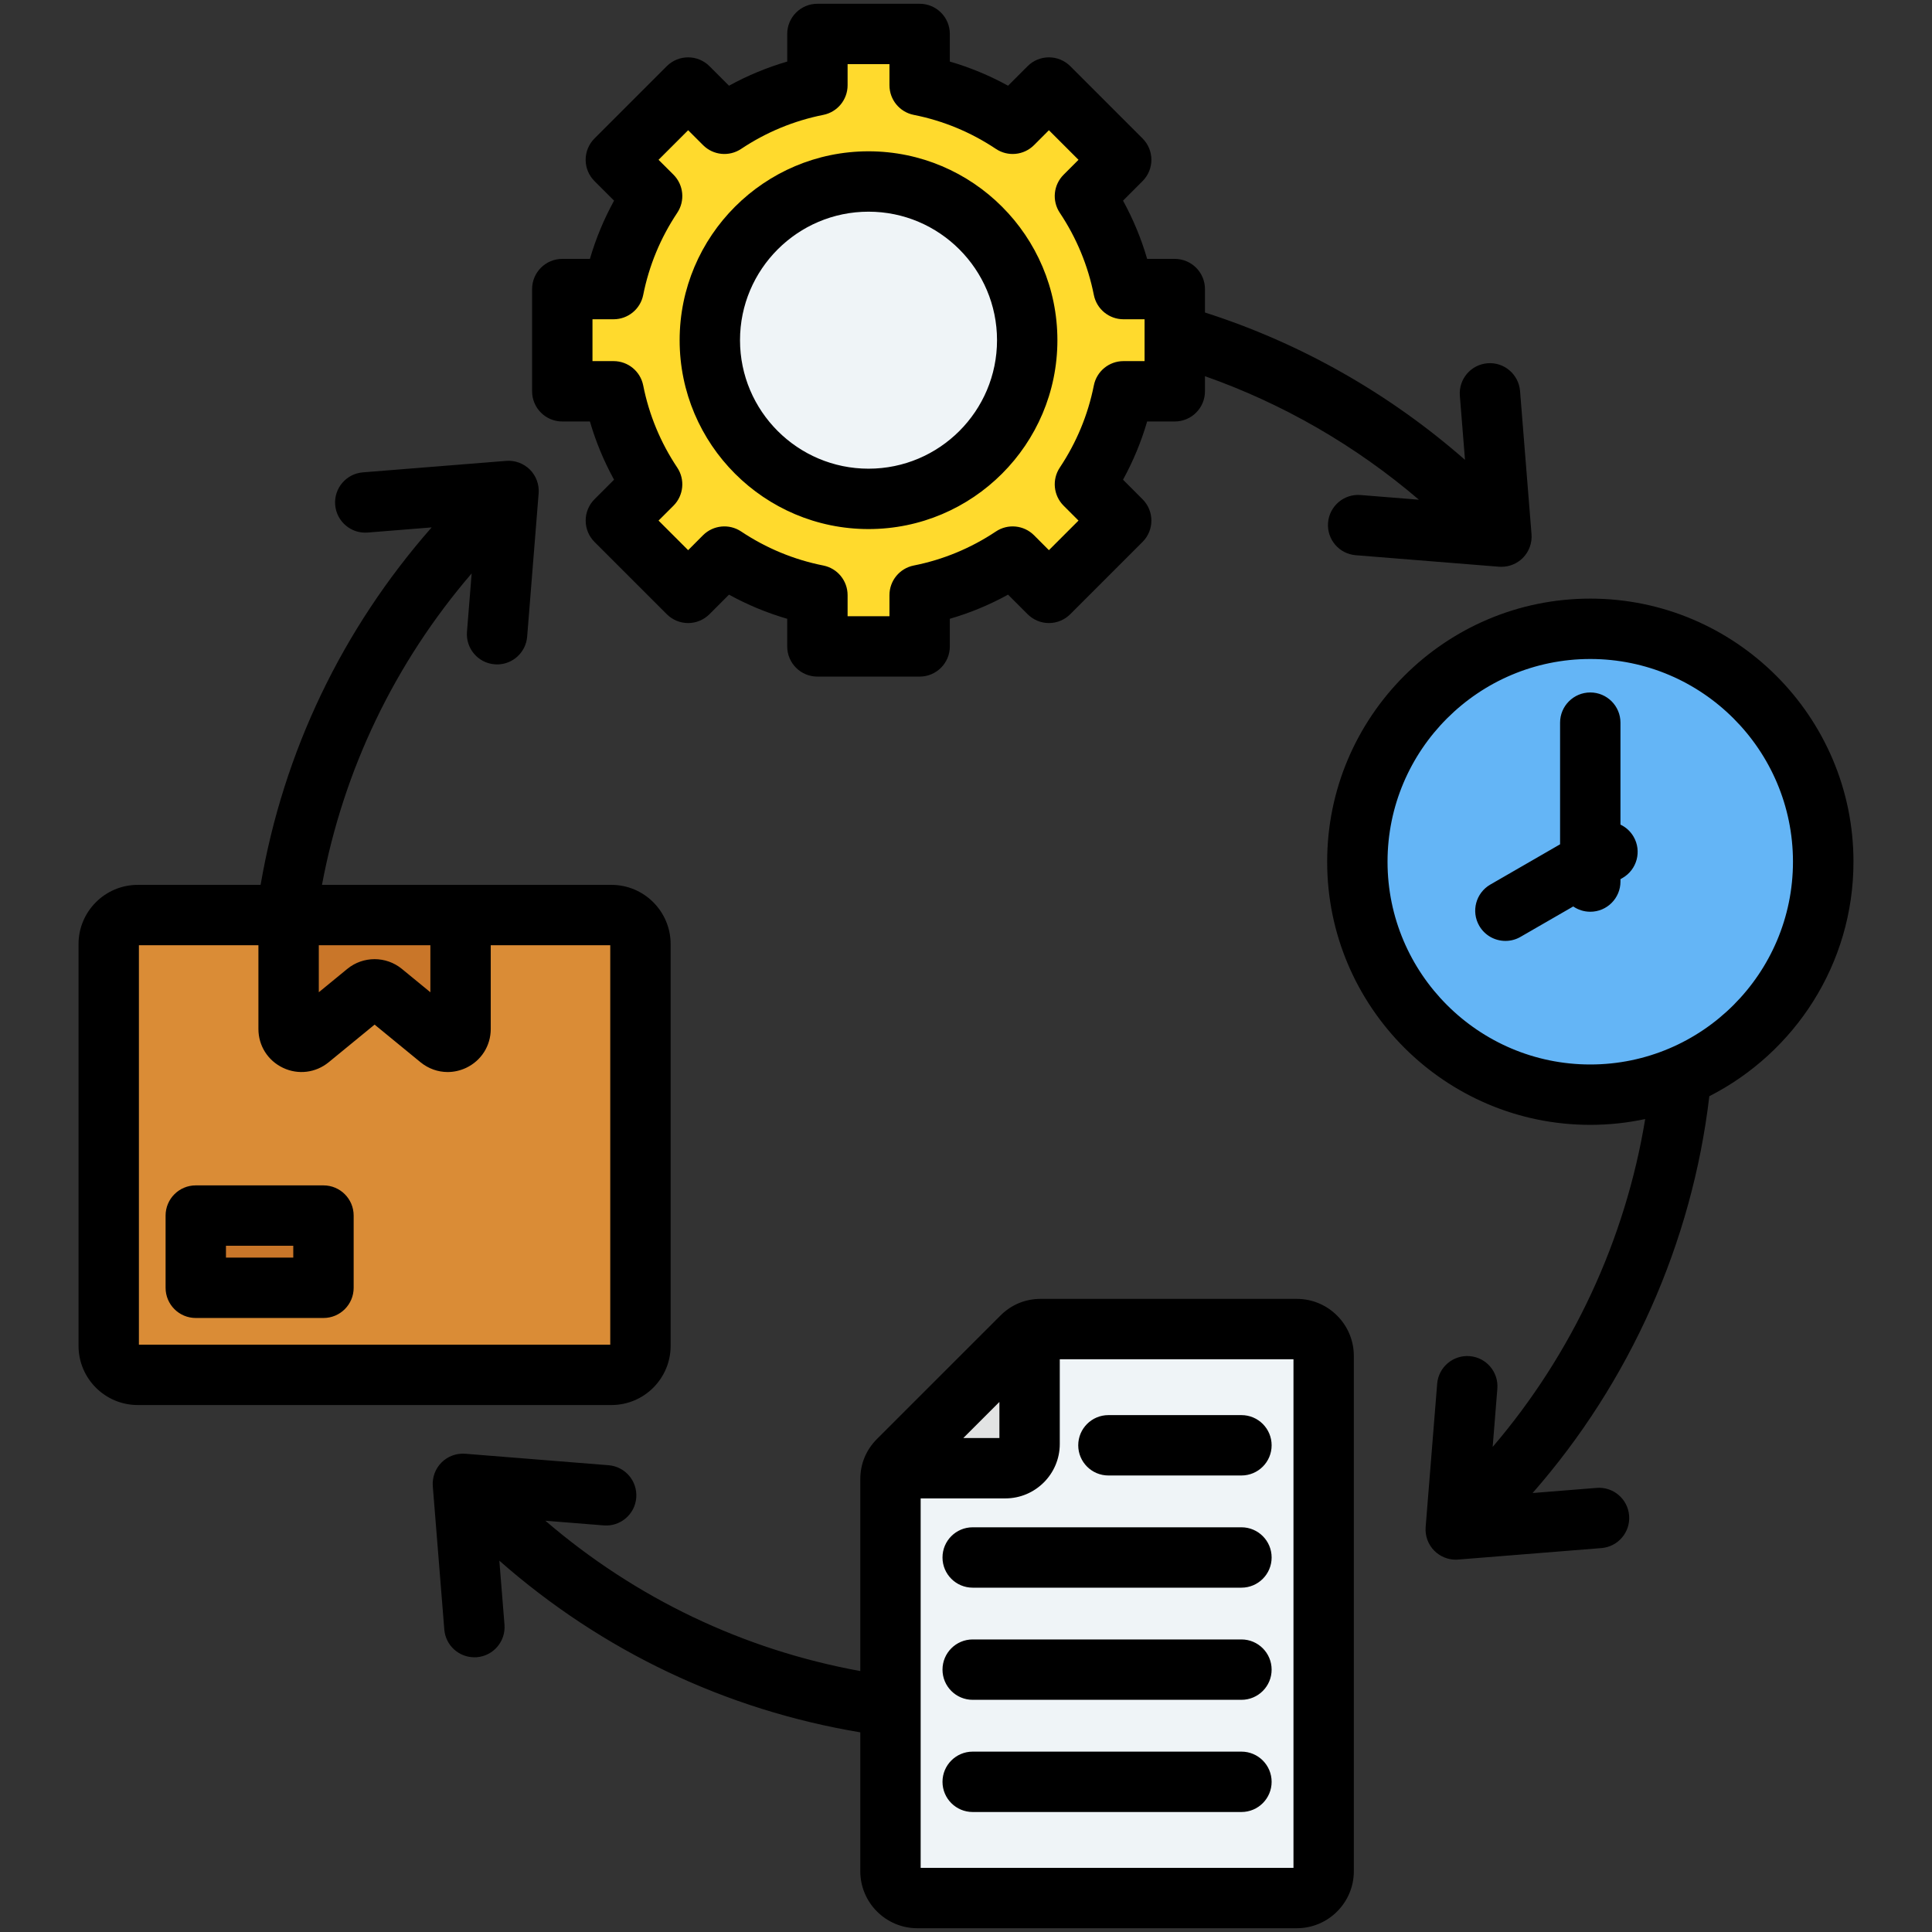
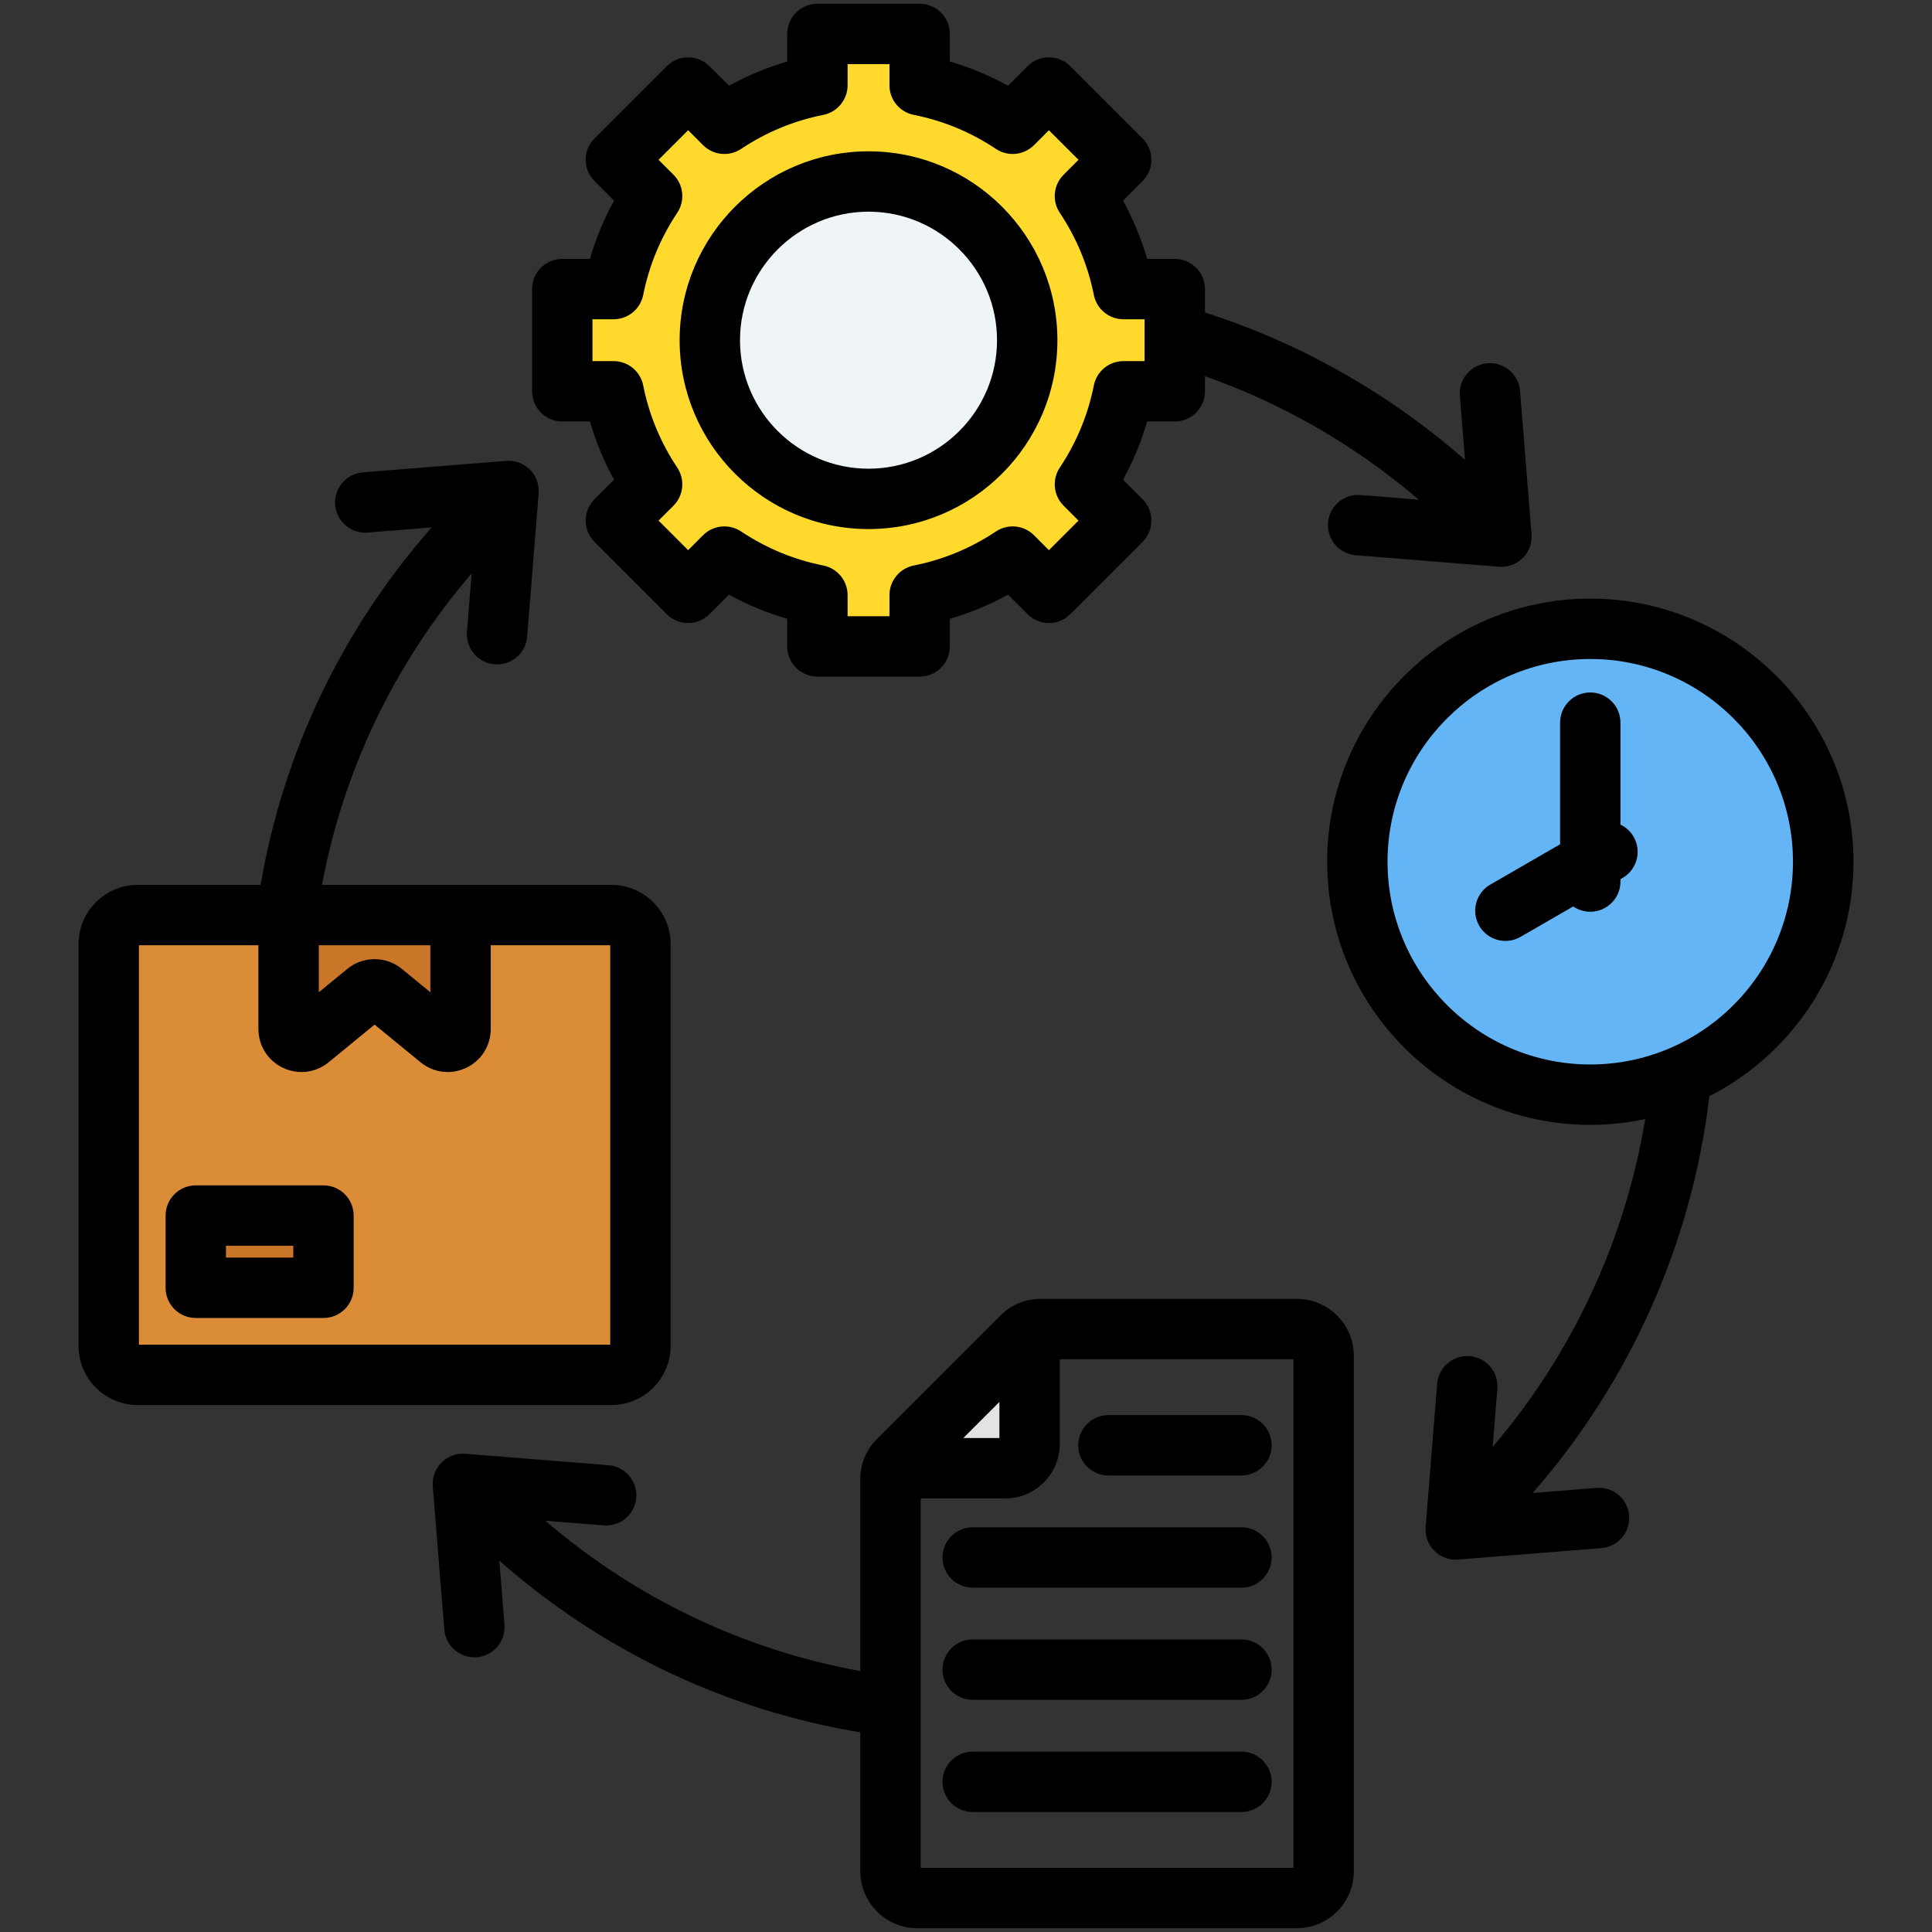
<svg xmlns="http://www.w3.org/2000/svg" id="Layer_1" enable-background="new 0 0 512 512" viewBox="0 0 512 512">
  <rect x="0" y="0" width="512" height="512" fill="#333333" stroke="none" />
  <g>
    <g>
      <g clip-rule="evenodd" fill-rule="evenodd">
        <g>
-           <path d="m343.557 502.99h-100.579c-3.917 0-7.111-3.195-7.111-7.111v-103.855c0-1.958.698-3.644 2.083-5.028l32.705-32.706c1.385-1.385 3.07-2.083 5.028-2.083h67.874c3.917 0 7.111 3.195 7.111 7.111v136.561c0 3.917-3.194 7.111-7.111 7.111z" fill="#eff4f7" />
          <path d="m270.655 354.29-32.705 32.706c-.632.632-1.122 1.328-1.467 2.083h29.834c3.536 0 6.421-2.884 6.421-6.421v-29.834c-.756.344-1.451.834-2.083 1.466z" fill="#e2e3e3" />
        </g>
        <g>
          <path d="m216.513 8.99h27.085v13.59c8.967 1.788 17.306 5.316 24.651 10.218l9.615-9.614 19.151 19.152-9.615 9.614c4.902 7.344 8.429 15.684 10.217 24.651h13.59v27.085h-13.59c-1.788 8.967-5.315 17.306-10.217 24.651l9.614 9.614-19.152 19.152-9.613-9.613c-7.345 4.902-15.685 8.429-24.652 10.218v13.589h-27.085v-13.589c-8.968-1.788-17.307-5.316-24.652-10.217l-9.613 9.614-19.152-19.152 9.613-9.613c-4.902-7.345-8.429-15.685-10.217-24.652h-13.589v-27.087h13.589c1.787-8.967 5.316-17.306 10.217-24.652l-9.614-9.614 19.152-19.152 9.614 9.614c7.345-4.902 15.685-8.428 24.652-10.217v-13.59z" fill="#ffda2d" />
          <ellipse cx="230.054" cy="90.144" fill="#eff4f7" rx="42.059" ry="42.059" transform="matrix(1 -.022 .022 1 -1.904 5.019)" />
        </g>
        <g>
          <path d="m36.388 242.492h125.535c4.23 0 7.69 3.46 7.69 7.69v106.471c0 4.23-3.46 7.69-7.69 7.69h-125.535c-4.23 0-7.69-3.46-7.69-7.69v-106.471c.001-4.23 3.461-7.69 7.69-7.69z" fill="#da8c36" />
          <g fill="#c97629">
            <path d="m76.372 242.492h45.567v30.177c0 2.873-3.331 4.45-5.553 2.628l-15.076-12.36c-1.266-1.038-3.044-1.038-4.309 0l-15.076 12.36c-2.222 1.822-5.553.245-5.553-2.628z" />
            <path d="m55.769 322.125h25.839c2.2 0 4 1.8 4 4v11.146c0 2.2-1.8 4-4 4h-25.839c-2.2 0-4-1.8-4-4v-11.146c0-2.2 1.8-4 4-4z" />
          </g>
        </g>
      </g>
      <g>
        <path clip-rule="evenodd" d="m463.731 185.955c-10.851-10.85-25.842-17.562-42.401-17.562s-31.55 6.712-42.401 17.562c-10.85 10.851-17.562 25.842-17.562 42.401s6.712 31.55 17.562 42.401c10.851 10.85 25.842 17.562 42.401 17.562s31.551-6.712 42.401-17.562c10.85-10.851 17.562-25.842 17.562-42.401s-6.711-31.55-17.562-42.401z" fill="#64b5f6" fill-rule="evenodd" />
      </g>
    </g>
    <path clip-rule="evenodd" d="m432.921 221.74c2.212 3.83.901 8.719-2.928 10.929l-.552.321v.63c0 4.419-3.579 8-7.998 8-1.679 0-3.24-.52-4.518-1.4l-13.973 8.059c-1.259.731-2.631 1.07-3.99 1.07-2.773 0-5.452-1.429-6.942-3.999-2.212-3.821-.901-8.721 2.933-10.931l18.486-10.669v-32.24c0-4.41 3.584-8.001 8.003-8.001s7.998 3.59 7.998 8.001v27.02c1.411.67 2.641 1.76 3.481 3.21zm-65.21 6.629c0 29.619 24.112 53.73 53.731 53.73 29.615 0 53.713-24.111 53.713-53.73 0-29.63-24.098-53.73-53.713-53.73-29.619 0-53.731 24.1-53.731 53.73zm123.478 0c0-38.45-31.313-69.73-69.746-69.73-38.452 0-69.732 31.281-69.732 69.73 0 38.45 31.28 69.73 69.732 69.73 4.989 0 9.861-.539 14.548-1.539-5.249 31.969-19.287 62.179-40.419 86.889l1.24-15.449c.349-4.401-2.928-8.26-7.343-8.61-4.385-.35-8.257 2.929-8.606 7.33l-3.051 37.969c-.189 2.341.66 4.64 2.32 6.3 1.509 1.501 3.537 2.341 5.659 2.341.212 0 .42-.011.641-.031l37.971-3.039c4.4-.359 7.687-4.209 7.328-8.619-.349-4.401-4.211-7.691-8.611-7.332l-16.967 1.361c25.828-29.46 42.263-66.33 46.837-105.161 22.637-11.53 38.199-35.05 38.199-62.14zm-413.468 104.911h-17.84v-3.141h17.84zm8.003-19.141h-33.84c-4.423 0-8.002 3.581-8.002 8v19.14c0 4.421 3.579 8 8.002 8h33.84c4.419 0 7.998-3.579 7.998-8v-19.14c0-4.419-3.58-8-7.998-8zm75.999 42.21v-105.85h-31.671v22.18c0 4.45-2.499 8.4-6.522 10.31-1.58.74-3.249 1.111-4.9 1.111-2.57 0-5.107-.892-7.196-2.601l-12.162-9.969-12.162 9.969c-3.447 2.82-8.087 3.39-12.096 1.49-4.032-1.91-6.531-5.86-6.531-10.31v-22.18h-31.671v105.85zm-77.239-105.85h29.568v12.46l-7.559-6.199c-4.192-3.43-10.261-3.43-14.449 0l-7.559 6.199v-12.46zm93.239 106.161v-106.471c0-8.65-7.031-15.689-15.694-15.689h-76.706c5.749-30.61 19.311-58.831 39.669-82.54l-1.24 15.479c-.349 4.401 2.929 8.26 7.333 8.61.217.02.439.031.646.031 4.131 0 7.63-3.171 7.97-7.361l3.042-37.969c.189-2.341-.66-4.64-2.311-6.3-1.66-1.651-3.971-2.502-6.3-2.31l-37.971 3.04c-4.4.359-7.687 4.209-7.338 8.619.359 4.4 4.23 7.691 8.62 7.331l16.948-1.361c-23.711 26.97-39.259 59.431-45.328 94.731h-32.562c-8.648 0-15.689 7.039-15.689 15.689v106.471c0 8.66 7.041 15.689 15.689 15.689h125.529c8.662 0 15.693-7.029 15.693-15.689zm159.27 85.81c0 4.419-3.579 8-8.003 8h-71.217c-4.423 0-8.002-3.581-8.002-8 0-4.41 3.579-8 8.002-8h71.217c4.424 0 8.003 3.59 8.003 8zm0-29.72c0 4.41-3.579 8-8.003 8h-71.217c-4.423 0-8.002-3.59-8.002-8 0-4.421 3.579-8 8.002-8h71.217c4.424-.001 8.003 3.579 8.003 8zm0 59.45c0 4.419-3.579 8-8.003 8h-71.217c-4.423 0-8.002-3.581-8.002-8 0-4.41 3.579-8 8.002-8h71.217c4.424-.001 8.003 3.59 8.003 8zm-51.251-89.18c0-4.421 3.579-8 7.998-8h35.25c4.423 0 8.003 3.579 8.003 8 0 4.419-3.579 7.999-8.003 7.999h-35.25c-4.418 0-7.998-3.58-7.998-7.999zm57.042 111.979v-134.78h-61.932v22.449c0 7.951-6.47 14.422-14.421 14.422h-22.447v97.909zm-77.933-123.47v9.561h-9.559zm78.819-27.31c8.333 0 15.109 6.781 15.109 15.111v136.56c0 8.33-6.777 15.111-15.109 15.111h-100.577c-8.333 0-15.109-6.781-15.109-15.111v-36.8c-35.66-5.95-68.44-21.55-95.654-45.49l1.363 16.96c.349 4.41-2.928 8.26-7.328 8.621-.222.009-.443.018-.651.018-4.131 0-7.635-3.169-7.97-7.359l-3.051-37.969c-.179-2.341.66-4.64 2.32-6.3 1.66-1.651 3.957-2.502 6.3-2.31l37.966 3.04c4.404.359 7.682 4.209 7.333 8.619-.353 4.401-4.202 7.682-8.611 7.33l-15.477-1.24c23.956 20.571 52.486 34.191 83.459 39.84v-50.81c0-4.1 1.528-7.79 4.419-10.69l32.708-32.701c2.9-2.9 6.592-4.43 10.681-4.43zm-113.498-288.12c18.778 0 34.048 15.281 34.048 34.061s-15.27 34.049-34.048 34.049-34.062-15.27-34.062-34.049c0-18.781 15.284-34.061 34.062-34.061zm0 84.11c27.601 0 50.048-22.45 50.048-50.05 0-27.61-22.447-50.061-50.048-50.061-27.611 0-50.062 22.451-50.062 50.061-.001 27.6 22.451 50.05 50.062 50.05zm-73.16-55.6h5.588c3.824 0 7.102-2.69 7.852-6.43 1.552-7.809 4.588-15.129 9.021-21.779 2.118-3.17 1.698-7.399-.99-10.1l-3.961-3.949 7.842-7.839 3.961 3.957c2.688 2.693 6.918 3.112 10.087.992 6.64-4.43 13.973-7.462 21.782-9.018 3.74-.75 6.427-4.032 6.427-7.852v-5.588h11.092v5.588c0 3.82 2.688 7.102 6.428 7.852 7.814 1.547 15.142 4.588 21.782 9.018 3.169 2.12 7.399 1.701 10.096-.992l3.952-3.957 7.842 7.839-3.952 3.959c-2.697 2.691-3.117 6.92-1 10.091 4.428 6.641 7.47 13.97 9.021 21.779.75 3.741 4.027 6.43 7.852 6.43h5.588v11.089h-5.588c-3.824 0-7.102 2.691-7.852 6.431-1.552 7.81-4.593 15.129-9.021 21.779-2.117 3.17-1.698 7.402 1 10.1l3.952 3.951-7.842 7.84-3.952-3.96c-2.697-2.689-6.928-3.11-10.096-.99-6.64 4.429-13.968 7.47-21.782 9.019-3.74.75-6.428 4.031-6.428 7.851v5.589h-11.092v-5.589c0-3.821-2.688-7.102-6.427-7.851-7.809-1.549-15.133-4.59-21.782-9.019-3.169-2.12-7.399-1.7-10.101.99l-3.947 3.96-7.842-7.84 3.961-3.951c2.688-2.698 3.108-6.93.99-10.1-4.433-6.639-7.47-13.969-9.021-21.779-.75-3.739-4.027-6.431-7.852-6.431h-5.588zm-8.003 27.09c-4.409 0-7.998-3.579-7.998-8v-27.09c0-4.42 3.589-8 7.998-8h7.324c1.561-5.36 3.702-10.52 6.399-15.43l-5.183-5.179c-1.499-1.5-2.348-3.53-2.348-5.65 0-2.131.849-4.161 2.348-5.66l19.151-19.151c3.122-3.117 8.191-3.117 11.313 0l5.178 5.178c4.909-2.697 10.073-4.838 15.43-6.399v-7.32c0-4.418 3.579-7.998 8.003-7.998h27.087c4.424 0 8.003 3.579 8.003 7.998v7.319c5.367 1.561 10.516 3.702 15.43 6.399l5.178-5.178c1.5-1.5 3.532-2.339 5.65-2.339 2.131 0 4.159.84 5.659 2.339l19.151 19.151c3.131 3.129 3.131 8.189 0 11.31l-5.168 5.18c2.688 4.909 4.829 10.06 6.39 15.43h7.319c4.423 0 8.003 3.581 8.003 8v6.21c25.29 8.081 48.86 21.46 68.911 39.05l-1.363-16.99c-.358-4.401 2.928-8.26 7.333-8.61 4.376-.361 8.257 2.929 8.616 7.329l3.042 37.97c.189 2.341-.66 4.64-2.311 6.302-1.509 1.499-3.551 2.339-5.659 2.339-.212 0-.429-.011-.641-.02l-37.967-3.051c-4.414-.35-7.691-4.209-7.342-8.619.358-4.401 4.22-7.691 8.62-7.33l15.458 1.24c-16.731-14.312-36.028-25.462-56.697-32.731v3.999c0 4.421-3.579 8-8.003 8h-7.319c-1.561 5.36-3.702 10.52-6.39 15.429l5.168 5.182c3.131 3.119 3.131 8.19 0 11.309l-19.151 19.151c-1.5 1.499-3.527 2.35-5.659 2.35-2.118 0-4.15-.851-5.65-2.35l-5.178-5.18c-4.9 2.701-10.063 4.841-15.43 6.4v7.32c0 4.421-3.579 8-8.003 8h-27.087c-4.424 0-8.003-3.579-8.003-8v-7.32c-5.357-1.558-10.521-3.699-15.43-6.4l-5.168 5.18c-1.509 1.499-3.542 2.35-5.659 2.35-2.122 0-4.164-.851-5.664-2.35l-19.151-19.151c-3.117-3.119-3.117-8.19 0-11.309l5.183-5.182c-2.697-4.909-4.839-10.06-6.399-15.429h-7.324z" fill-rule="evenodd" />
  </g>
</svg>